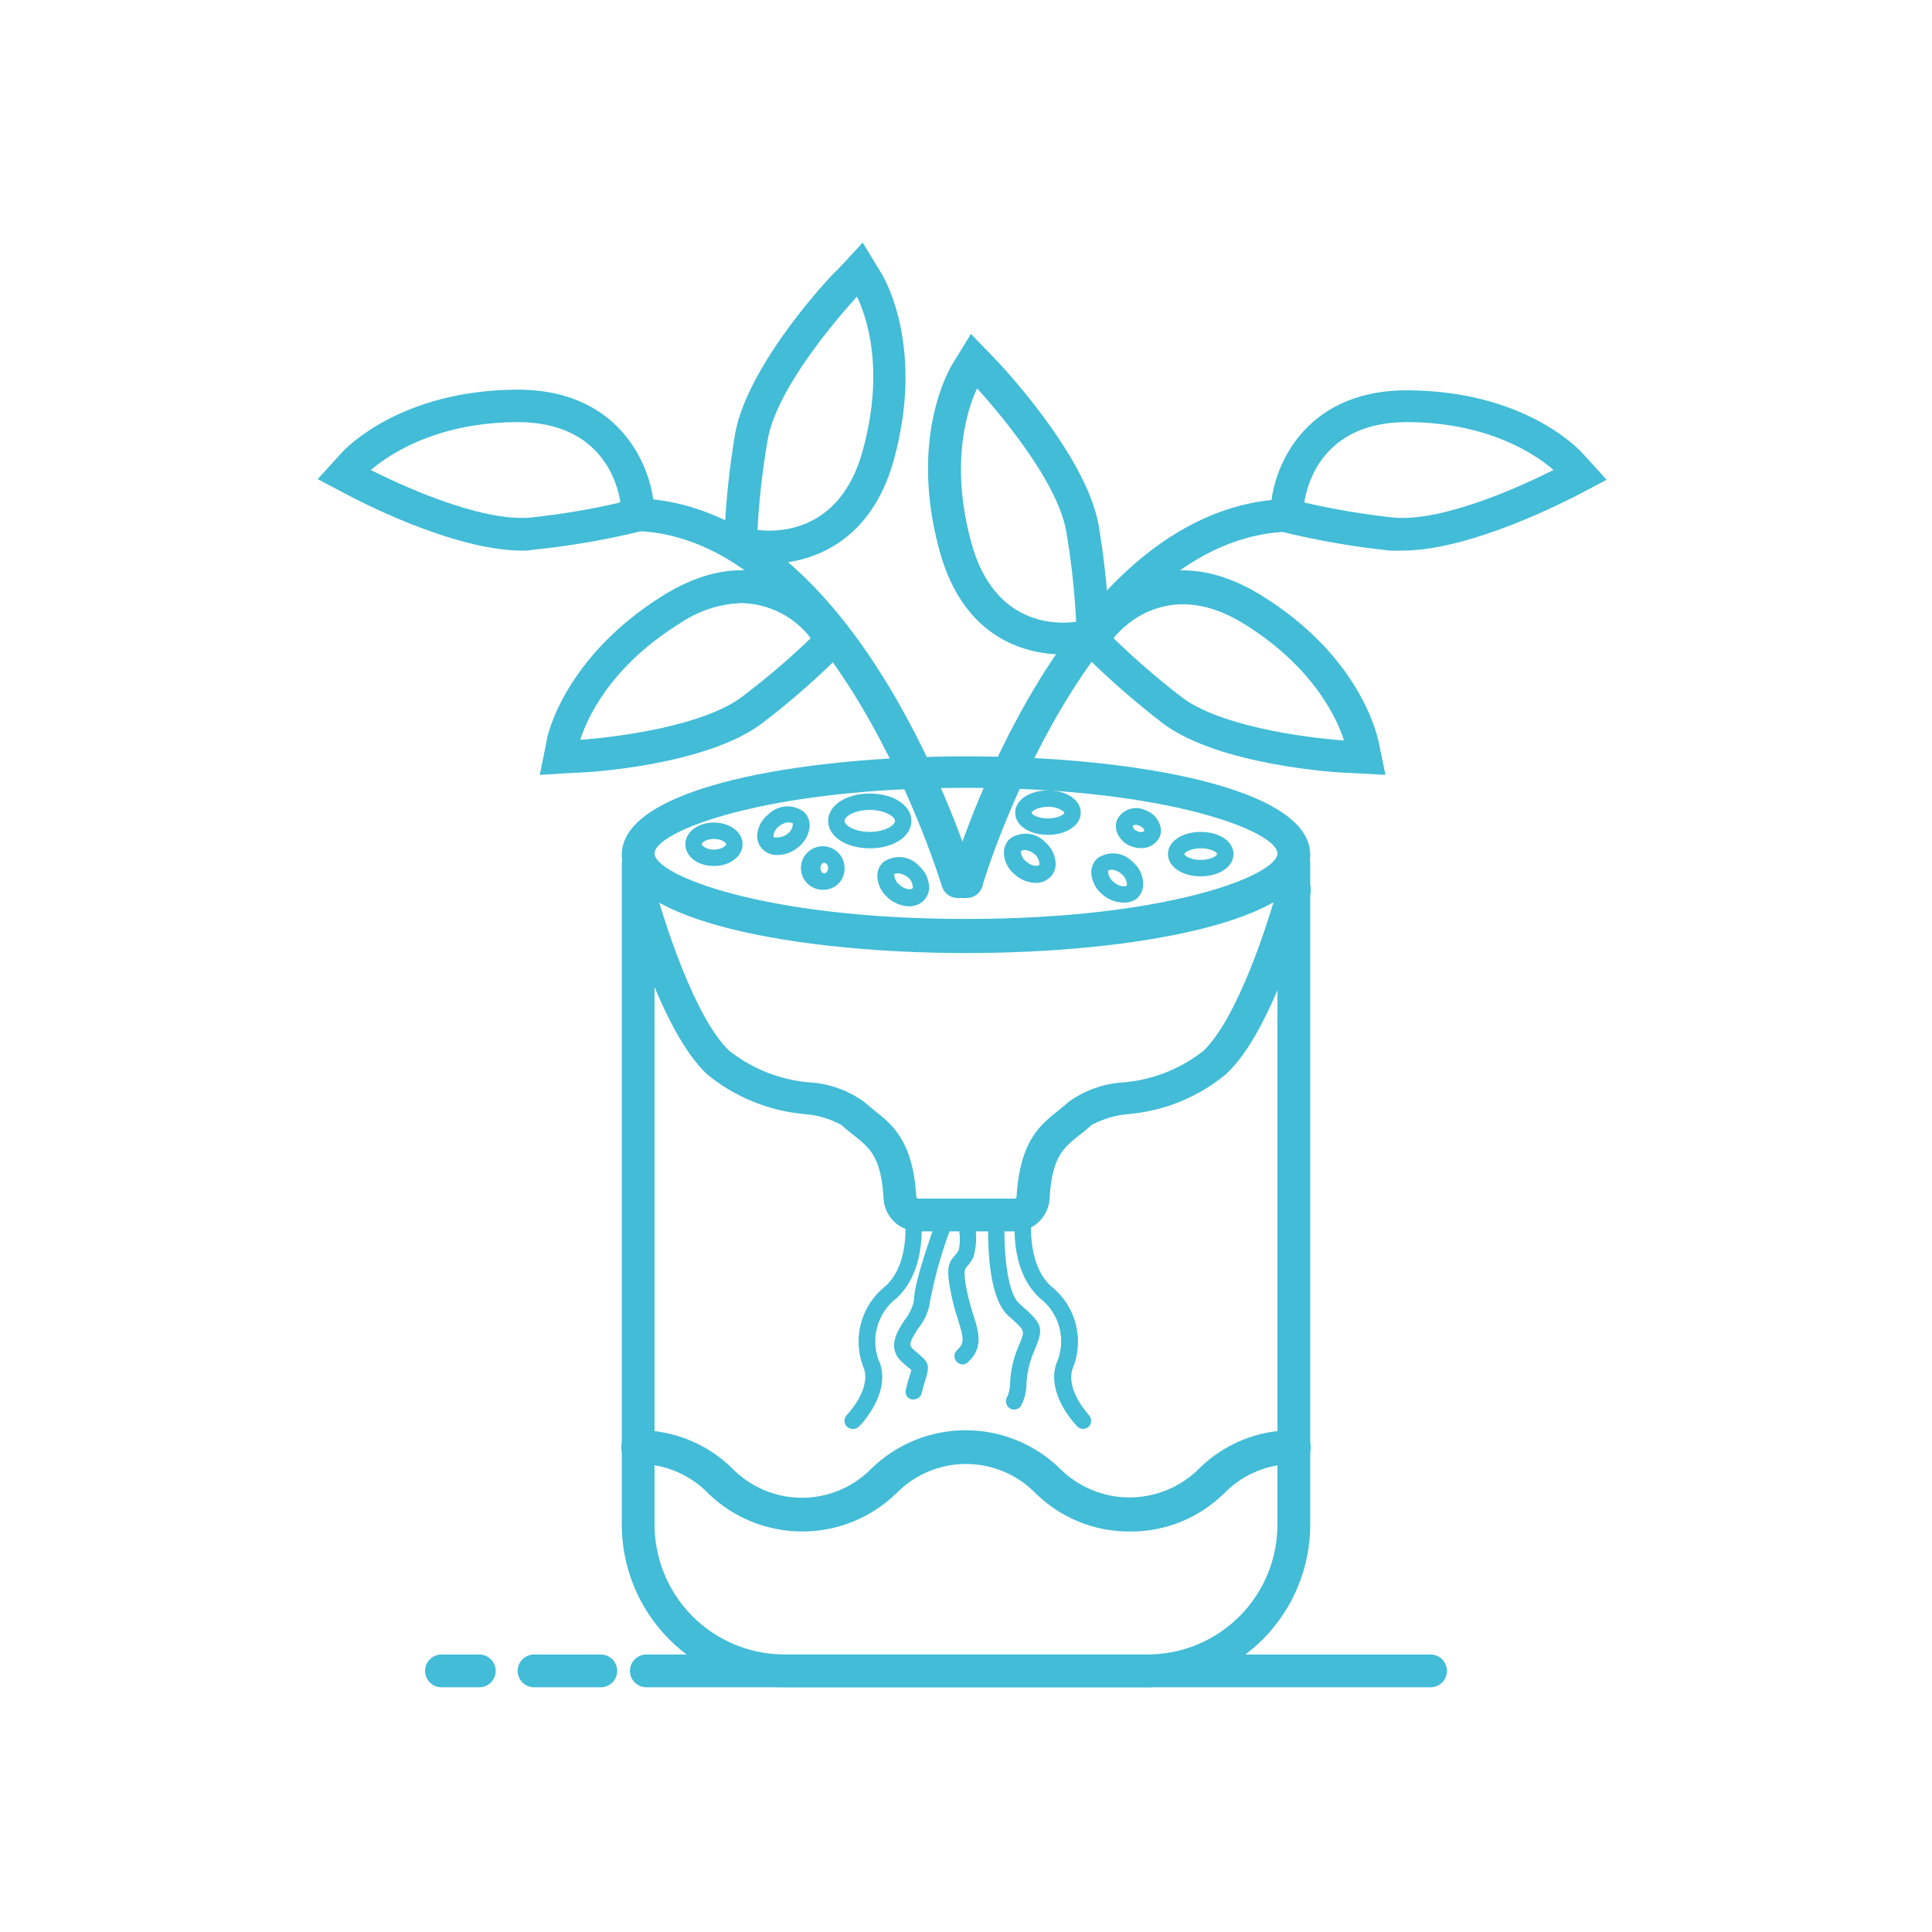
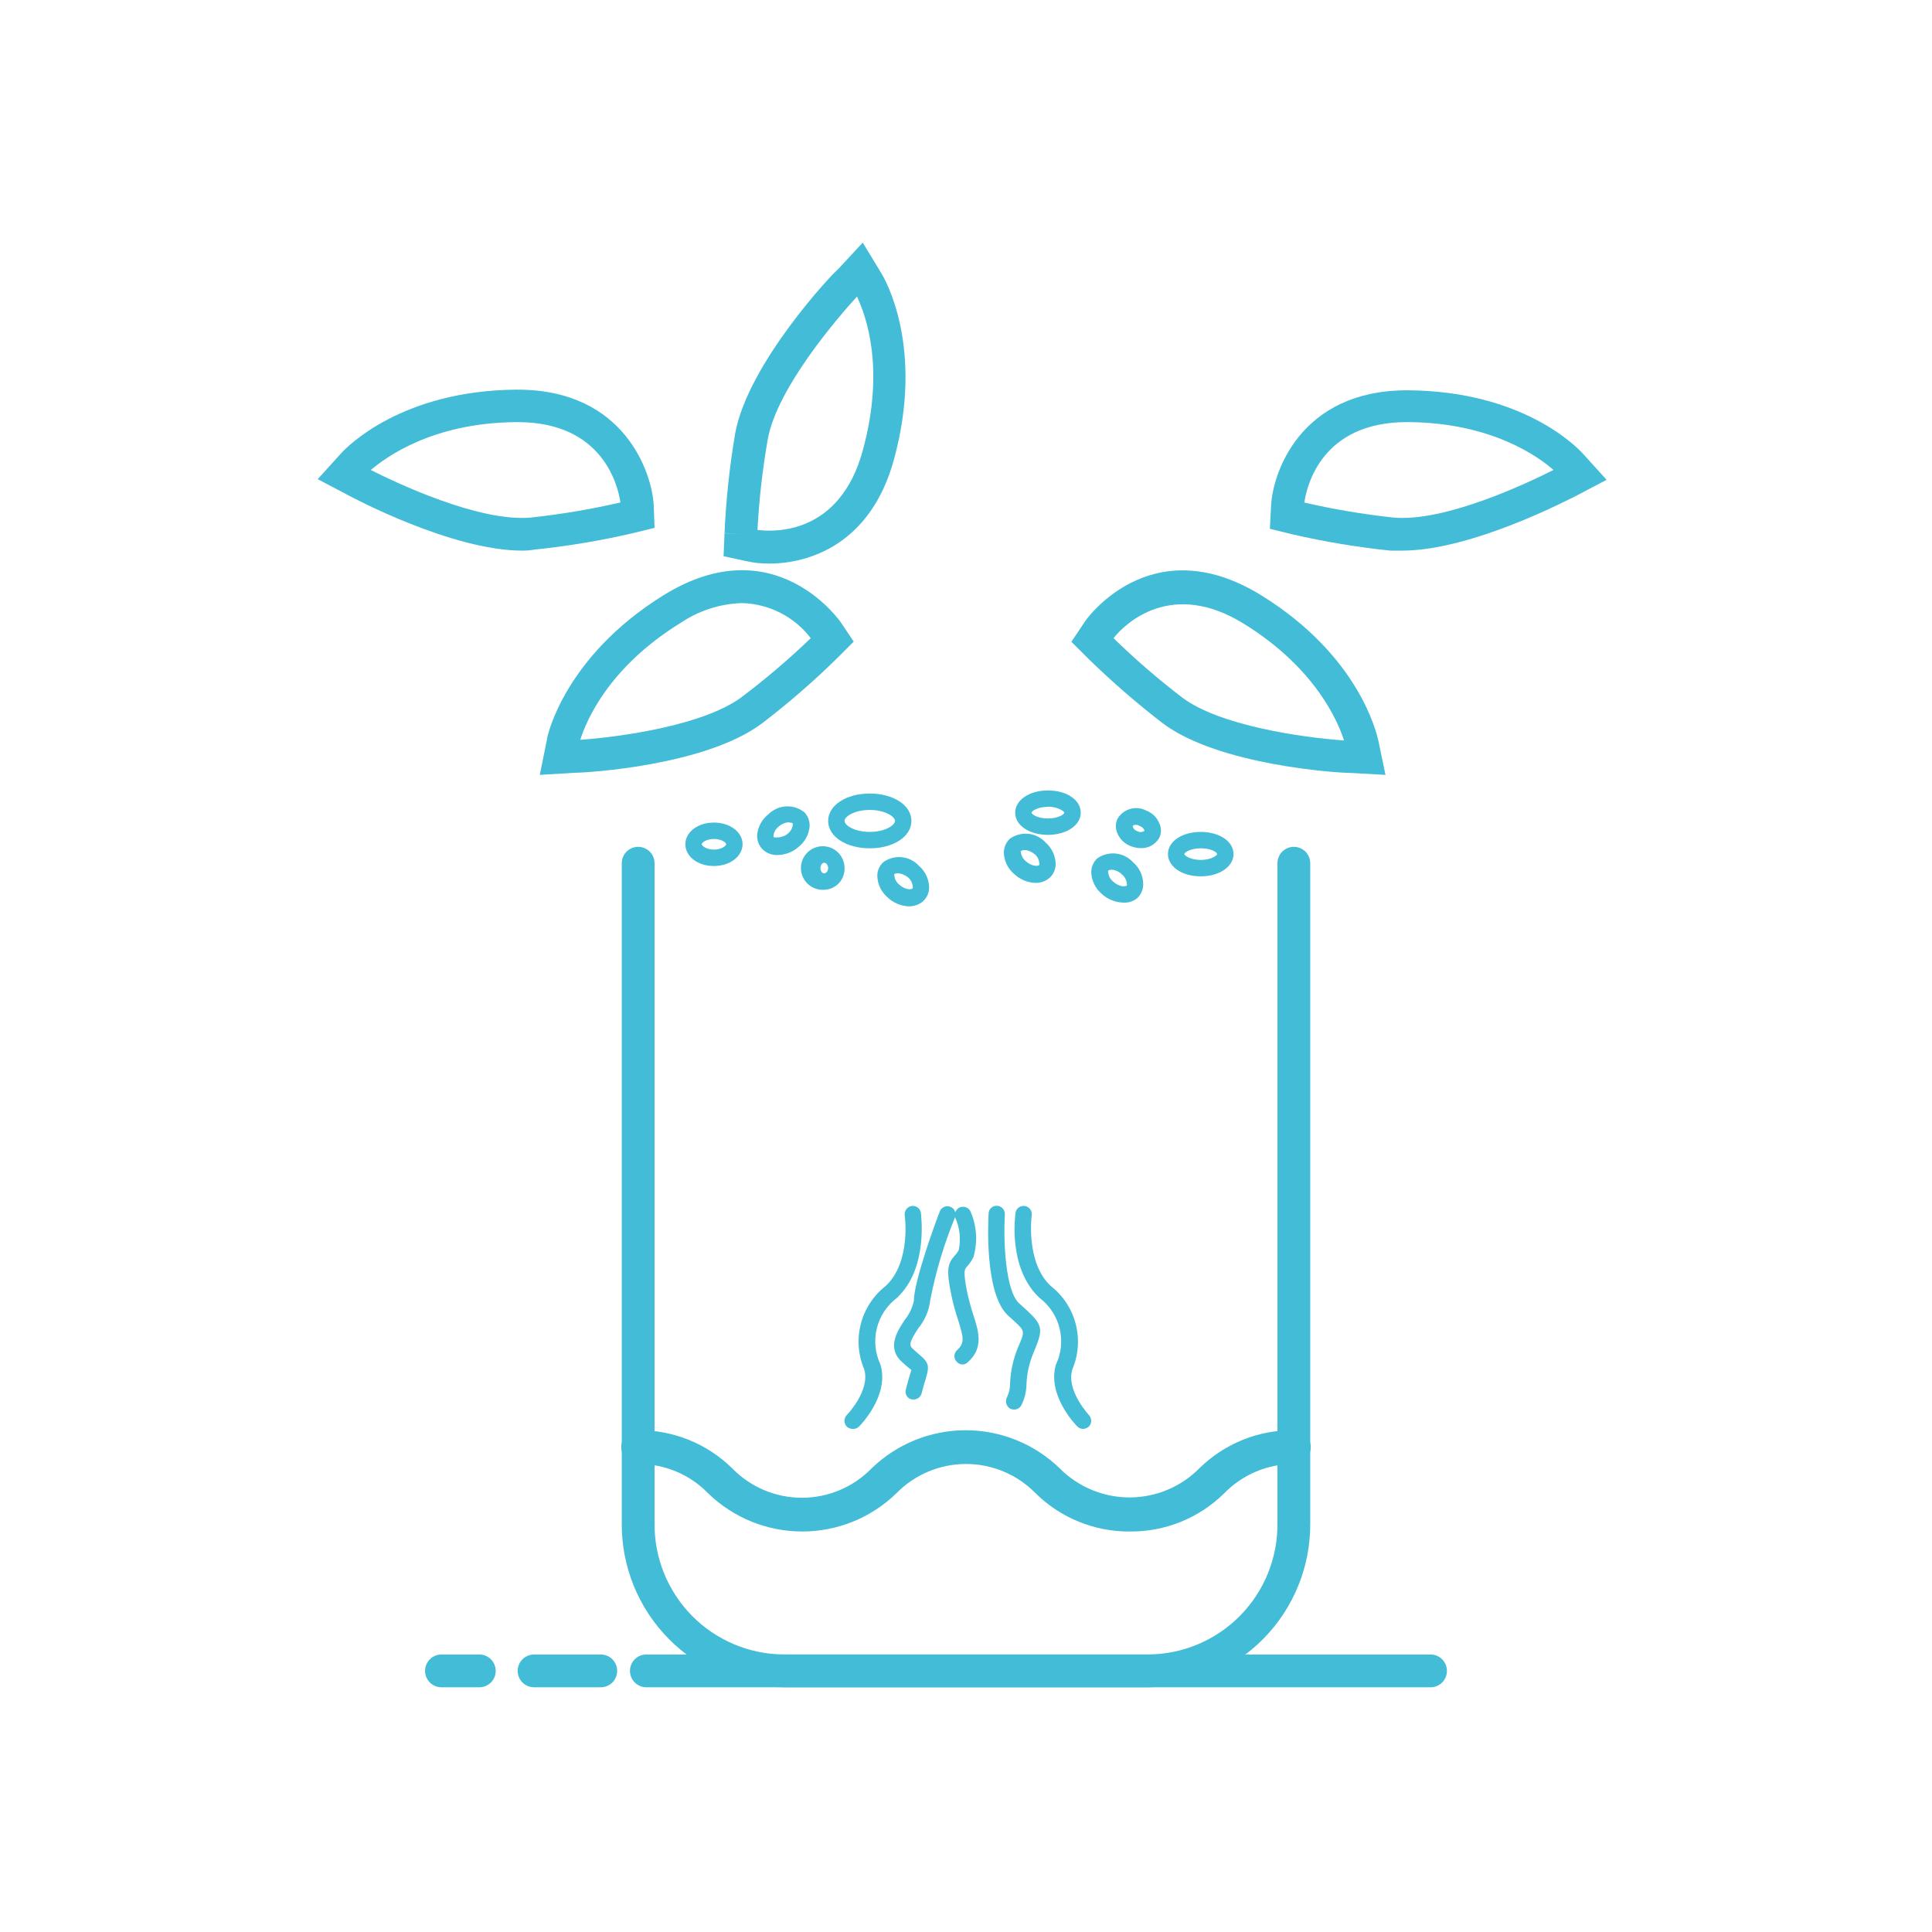
<svg xmlns="http://www.w3.org/2000/svg" width="200" height="200" viewBox="0 0 200 200" fill="none">
  <path d="M145.155 57C144.747 57 144.34 57 143.933 57C140.507 56.646 137.107 56.079 133.751 55.303L131.46 54.743L131.579 52.385C131.732 48.991 134.583 40.404 145.647 40.404H145.816C157.695 40.506 163.244 46.293 163.854 46.954L166.315 49.669L163.091 51.366C162.684 51.536 152.451 57 145.155 57ZM134.973 52.011C138.016 52.716 141.099 53.238 144.204 53.572C149.617 54.098 158.356 49.89 160.817 48.651C159.392 47.396 154.555 43.764 145.816 43.696H145.647C136.874 43.696 135.295 50.196 135.024 52.011H134.973Z" fill="#42BCD7" />
  <path d="M143.424 80.216L139.759 80.012C138.384 80.012 126.183 79.197 120.431 74.921C117.691 72.816 115.079 70.549 112.608 68.133L110.911 66.437L112.218 64.485C112.218 64.383 119.005 54.49 130.578 61.634C140.607 67.845 142.457 75.736 142.677 76.618L143.424 80.216ZM115.272 66.063C117.523 68.257 119.902 70.314 122.399 72.223C126.234 75.091 134.617 76.33 139.131 76.652C138.52 74.718 136.195 69.169 128.763 64.57C121.33 59.971 116.528 64.468 115.272 66.063Z" fill="#42BCD7" />
-   <path d="M110.181 67.76C106.533 67.76 99.813 66.402 97.251 56.984C94.129 45.53 98.117 38.488 98.575 37.725L100.509 34.568L103.071 37.215C103.445 37.606 112.37 46.99 113.711 54.27C114.295 57.699 114.663 61.162 114.814 64.638L114.916 66.979L112.625 67.522C111.82 67.679 111.002 67.759 110.181 67.76ZM101.154 40.202C100.272 42.052 98.235 47.685 100.543 56.153C102.919 64.875 109.469 64.638 111.403 64.366C111.246 61.209 110.9 58.064 110.368 54.948C109.384 49.569 103.037 42.306 101.154 40.202Z" fill="#42BCD7" />
  <path d="M118.887 174.665H81.198C78.977 174.662 76.778 174.221 74.728 173.366C72.677 172.511 70.817 171.258 69.252 169.681C67.688 168.104 66.45 166.233 65.612 164.176C64.773 162.119 64.349 159.917 64.365 157.695V89.361C64.365 88.911 64.544 88.479 64.862 88.161C65.18 87.843 65.612 87.664 66.062 87.664C66.512 87.664 66.944 87.843 67.262 88.161C67.58 88.479 67.759 88.911 67.759 89.361V157.695C67.743 159.465 68.077 161.221 68.741 162.862C69.405 164.503 70.386 165.996 71.628 167.258C72.87 168.519 74.349 169.522 75.979 170.211C77.61 170.899 79.36 171.26 81.13 171.271H118.887C120.655 171.257 122.404 170.896 124.032 170.206C125.661 169.516 127.138 168.512 128.378 167.252C129.618 165.991 130.598 164.498 131.261 162.858C131.924 161.218 132.257 159.464 132.241 157.695V89.361C132.241 88.911 132.42 88.479 132.738 88.161C133.057 87.843 133.488 87.664 133.938 87.664C134.388 87.664 134.82 87.843 135.138 88.161C135.456 88.479 135.635 88.911 135.635 89.361V157.695C135.651 159.91 135.23 162.105 134.396 164.157C133.563 166.208 132.333 168.075 130.778 169.651C129.222 171.227 127.372 172.481 125.331 173.341C123.291 174.202 121.101 174.651 118.887 174.665Z" fill="#42BCD7" />
-   <path d="M100 98.66C82.861 98.66 64.365 95.453 64.365 88.478C64.365 81.504 82.827 78.297 100 78.297C117.173 78.297 135.635 81.504 135.635 88.478C135.635 95.453 117.19 98.66 100 98.66ZM100 81.555C79.162 81.555 67.759 86.086 67.759 88.343C67.759 90.6 79.128 95.13 100 95.13C120.872 95.13 132.241 90.6 132.241 88.343C132.241 86.086 120.889 81.555 100 81.555Z" fill="#42BCD7" />
-   <path d="M100 92.958C99.843 92.983 99.682 92.983 99.525 92.958C99.096 92.829 98.736 92.535 98.523 92.141C98.31 91.746 98.261 91.284 98.388 90.854C98.863 89.157 110.266 51.639 133.921 51.639C134.371 51.639 134.803 51.818 135.121 52.136C135.439 52.454 135.618 52.886 135.618 53.336C135.618 53.786 135.439 54.217 135.121 54.535C134.803 54.854 134.371 55.032 133.921 55.032C112.846 55.032 101.68 91.448 101.68 91.822C101.56 92.167 101.331 92.464 101.029 92.669C100.726 92.873 100.365 92.975 100 92.958Z" fill="#42BCD7" />
  <path d="M54.082 57.002C46.785 57.002 36.569 51.538 36.111 51.3L32.887 49.603L35.348 46.888C35.959 46.226 41.592 40.44 53.403 40.338H53.59C64.67 40.338 67.504 48.975 67.674 52.318L67.759 54.643L65.468 55.203C62.113 55.981 58.712 56.547 55.286 56.9C54.913 56.968 54.511 57.002 54.082 57.002ZM38.385 48.653C40.829 49.892 49.568 54.083 54.981 53.574C58.092 53.239 61.18 52.718 64.229 52.013C63.958 50.214 62.38 43.698 53.59 43.698H53.42C44.698 43.766 39.879 47.397 38.385 48.653Z" fill="#42BCD7" />
  <path d="M55.88 80.215L56.61 76.6C56.61 76.244 58.443 67.963 68.692 61.617C80.214 54.473 87.002 64.366 87.07 64.468L88.376 66.419L86.679 68.116C84.216 70.539 81.603 72.806 78.856 74.904C73.053 79.231 60.886 79.994 59.529 79.994L55.88 80.215ZM76.803 62.431C74.523 62.503 72.31 63.221 70.423 64.502C62.956 69.117 60.666 74.683 60.072 76.584C64.585 76.261 72.951 75.022 76.786 72.155C79.286 70.268 81.672 68.233 83.93 66.063C83.089 64.963 82.012 64.067 80.779 63.438C79.546 62.81 78.187 62.466 76.803 62.431Z" fill="#42BCD7" />
  <path d="M79.637 58.341C78.832 58.351 78.029 58.265 77.245 58.086L74.903 57.577L75.005 55.201L76.702 55.286L75.005 55.184C75.159 51.72 75.527 48.269 76.108 44.85C77.448 37.571 86.289 28.187 86.747 27.881L89.31 25.115L91.227 28.271C91.702 29.035 95.673 36.077 92.551 47.531C90.141 56.406 83.676 58.341 79.637 58.341ZM78.449 54.862C80.248 55.083 86.934 55.32 89.31 46.649C91.685 37.978 89.581 32.565 88.716 30.698C86.815 32.785 80.469 40.082 79.484 45.444C78.936 48.559 78.579 51.704 78.415 54.862H78.449Z" fill="#42BCD7" />
-   <path d="M99.203 92.958C98.826 92.974 98.455 92.864 98.148 92.646C97.84 92.428 97.615 92.114 97.506 91.753C97.404 91.38 86.289 54.964 65.264 54.964C64.814 54.964 64.383 54.785 64.064 54.467C63.746 54.149 63.567 53.717 63.567 53.267C63.567 52.817 63.746 52.386 64.064 52.067C64.383 51.749 64.814 51.57 65.264 51.57C88.868 51.57 100.339 89.174 100.899 90.786C100.962 91 100.981 91.224 100.957 91.445C100.933 91.667 100.865 91.882 100.758 92.077C100.651 92.272 100.506 92.445 100.333 92.584C100.159 92.724 99.959 92.828 99.746 92.89C99.57 92.945 99.386 92.968 99.203 92.958Z" fill="#42BCD7" />
-   <path d="M104.989 127.473H95.096C94.17 127.483 93.276 127.136 92.6 126.504C91.924 125.872 91.517 125.003 91.465 124.079C91.227 119.769 90.039 118.836 88.41 117.546C87.986 117.206 87.545 116.867 87.104 116.46C85.906 115.805 84.58 115.417 83.218 115.323C79.545 114.987 76.057 113.556 73.206 111.216C68.2 106.567 64.637 93.059 64.484 92.55C64.411 92.331 64.384 92.098 64.405 91.867C64.425 91.637 64.493 91.413 64.603 91.209C64.713 91.005 64.864 90.826 65.046 90.683C65.228 90.54 65.437 90.436 65.661 90.377C65.885 90.317 66.119 90.305 66.348 90.339C66.577 90.374 66.796 90.455 66.993 90.577C67.189 90.7 67.359 90.862 67.49 91.052C67.622 91.242 67.714 91.458 67.759 91.685C68.709 95.333 71.967 105.498 75.514 108.79C77.896 110.663 80.775 111.796 83.795 112.048C85.817 112.167 87.764 112.855 89.412 114.033C89.785 114.373 90.158 114.661 90.514 114.95C92.398 116.443 94.519 118.106 94.859 123.96C94.885 123.999 94.92 124.03 94.962 124.051C95.003 124.071 95.05 124.081 95.096 124.079H104.989C105.036 124.081 105.082 124.071 105.123 124.051C105.165 124.03 105.201 123.999 105.227 123.96C105.566 118.106 107.687 116.443 109.571 114.95C109.927 114.661 110.3 114.373 110.674 114.033C112.321 112.855 114.269 112.167 116.291 112.048C119.31 111.796 122.19 110.663 124.571 108.79C128.135 105.396 131.359 95.333 132.309 91.685C132.425 91.251 132.708 90.881 133.096 90.655C133.484 90.429 133.945 90.366 134.38 90.48C134.599 90.532 134.806 90.627 134.988 90.759C135.171 90.892 135.325 91.059 135.442 91.252C135.559 91.445 135.636 91.659 135.669 91.882C135.702 92.105 135.691 92.332 135.635 92.55C135.483 93.127 131.919 106.635 126.896 111.216C124.053 113.559 120.57 114.99 116.901 115.323C115.534 115.421 114.204 115.808 112.999 116.46C112.583 116.846 112.147 117.208 111.692 117.546C110.08 118.836 108.892 119.769 108.654 124.079C108.602 125.009 108.19 125.883 107.507 126.516C106.823 127.149 105.921 127.492 104.989 127.473Z" fill="#42BCD7" />
  <path d="M116.969 158.542C113.329 158.57 109.827 157.154 107.229 154.606C106.289 153.639 105.166 152.87 103.924 152.346C102.682 151.821 101.348 151.55 100 151.55C98.652 151.55 97.318 151.821 96.076 152.346C94.834 152.87 93.71 153.639 92.771 154.606C90.163 157.129 86.677 158.54 83.048 158.54C79.419 158.54 75.932 157.129 73.325 154.606C72.383 153.633 71.254 152.86 70.006 152.335C68.757 151.81 67.416 151.544 66.062 151.551C65.598 151.551 65.154 151.367 64.826 151.039C64.498 150.711 64.314 150.267 64.314 149.803C64.314 149.34 64.498 148.895 64.826 148.567C65.154 148.24 65.598 148.056 66.062 148.056C69.696 148.029 73.193 149.445 75.785 151.992C76.725 152.959 77.848 153.728 79.09 154.252C80.332 154.777 81.666 155.048 83.014 155.048C84.362 155.048 85.696 154.777 86.938 154.252C88.18 153.728 89.303 152.959 90.243 151.992C92.85 149.469 96.337 148.058 99.966 148.058C103.595 148.058 107.082 149.469 109.689 151.992C110.636 152.949 111.763 153.709 113.006 154.227C114.248 154.746 115.581 155.013 116.927 155.013C118.273 155.013 119.605 154.746 120.848 154.227C122.09 153.709 123.217 152.949 124.164 151.992C125.454 150.725 126.981 149.724 128.658 149.049C130.336 148.373 132.13 148.036 133.938 148.056C134.402 148.056 134.846 148.24 135.174 148.567C135.502 148.895 135.686 149.34 135.686 149.803C135.686 150.267 135.502 150.711 135.174 151.039C134.846 151.367 134.402 151.551 133.938 151.551C132.59 151.548 131.255 151.817 130.013 152.342C128.77 152.867 127.647 153.637 126.709 154.606C124.113 157.157 120.609 158.574 116.969 158.542Z" fill="#42BCD7" />
  <path d="M88.257 147.921C88.037 147.916 87.826 147.832 87.663 147.684C87.507 147.522 87.419 147.306 87.419 147.081C87.419 146.856 87.507 146.64 87.663 146.479C87.663 146.479 90.124 143.951 89.462 141.745C88.833 140.263 88.709 138.616 89.111 137.057C89.513 135.499 90.418 134.116 91.685 133.124C94.332 130.681 93.671 125.844 93.654 125.794C93.629 125.572 93.691 125.349 93.827 125.172C93.963 124.995 94.162 124.877 94.383 124.843C94.603 124.814 94.826 124.872 95.004 125.006C95.182 125.139 95.3 125.336 95.334 125.556C95.334 125.794 96.131 131.309 92.839 134.363C91.809 135.143 91.079 136.253 90.77 137.507C90.461 138.761 90.592 140.084 91.142 141.252C92.109 144.443 89.055 147.548 88.936 147.667C88.848 147.756 88.742 147.825 88.625 147.868C88.508 147.912 88.382 147.93 88.257 147.921Z" fill="#42BCD7" />
  <path d="M112.133 147.921C111.903 147.921 111.684 147.829 111.522 147.667C111.403 147.548 108.349 144.443 109.316 141.252C109.866 140.084 109.997 138.761 109.688 137.507C109.379 136.253 108.649 135.143 107.619 134.363C104.327 131.309 105.091 125.878 105.124 125.556C105.158 125.336 105.276 125.139 105.454 125.006C105.632 124.872 105.855 124.814 106.075 124.843C106.297 124.873 106.499 124.99 106.636 125.168C106.773 125.346 106.833 125.571 106.804 125.794C106.804 125.794 106.143 130.681 108.773 133.124C110.043 134.114 110.951 135.495 111.356 137.054C111.761 138.613 111.641 140.262 111.013 141.745C110.334 143.951 112.71 146.445 112.71 146.479C112.789 146.558 112.852 146.652 112.895 146.755C112.938 146.858 112.961 146.969 112.961 147.081C112.961 147.193 112.938 147.304 112.895 147.408C112.852 147.511 112.789 147.605 112.71 147.684C112.551 147.828 112.347 147.912 112.133 147.921Z" fill="#42BCD7" />
  <path d="M94.587 144.87H94.383C94.275 144.846 94.172 144.8 94.081 144.736C93.991 144.671 93.915 144.588 93.858 144.493C93.8 144.397 93.763 144.291 93.749 144.181C93.734 144.071 93.742 143.958 93.772 143.851C93.942 143.139 94.095 142.63 94.214 142.256L94.349 141.815L94.146 141.662C93.942 141.493 93.671 141.272 93.348 140.967C91.753 139.49 92.924 137.743 93.688 136.589C94.141 136.025 94.456 135.362 94.604 134.654C94.604 132.601 96.98 126.17 97.251 125.508C97.28 125.392 97.334 125.284 97.408 125.19C97.482 125.096 97.575 125.019 97.681 124.964C97.787 124.908 97.903 124.876 98.022 124.869C98.141 124.861 98.261 124.879 98.373 124.922C98.484 124.964 98.586 125.029 98.671 125.113C98.756 125.197 98.822 125.298 98.865 125.409C98.908 125.521 98.927 125.64 98.921 125.759C98.915 125.879 98.884 125.995 98.829 126.102C97.709 128.84 96.862 131.682 96.301 134.586C96.182 135.638 95.764 136.633 95.096 137.454C94.163 138.862 94.061 139.253 94.502 139.643C94.943 140.033 95.045 140.118 95.215 140.271C96.199 141.085 96.199 141.476 95.843 142.698C95.724 143.037 95.588 143.512 95.418 144.191C95.379 144.382 95.275 144.555 95.124 144.678C94.972 144.802 94.782 144.87 94.587 144.87Z" fill="#42BCD7" />
  <path d="M99.66 141.252C99.545 141.252 99.431 141.228 99.326 141.182C99.221 141.135 99.126 141.066 99.05 140.98C98.971 140.903 98.908 140.81 98.865 140.708C98.822 140.606 98.8 140.497 98.8 140.386C98.8 140.276 98.822 140.166 98.865 140.064C98.908 139.962 98.971 139.87 99.05 139.792C99.881 139.029 99.762 138.52 99.202 136.704C98.906 135.826 98.662 134.93 98.473 134.023C97.947 131.461 98.099 130.799 98.829 129.984C98.999 129.809 99.142 129.609 99.253 129.39C99.484 128.277 99.359 127.12 98.897 126.081C98.816 125.87 98.822 125.635 98.915 125.428C99.007 125.221 99.177 125.059 99.389 124.978C99.6 124.897 99.835 124.904 100.042 124.996C100.249 125.088 100.411 125.259 100.492 125.47C101.125 126.952 101.221 128.609 100.763 130.154C100.585 130.503 100.363 130.828 100.102 131.121C99.847 131.393 99.694 131.562 100.102 133.684C100.285 134.532 100.512 135.37 100.78 136.195C101.34 137.892 101.816 139.589 100.17 141.031C100.032 141.163 99.851 141.241 99.66 141.252Z" fill="#42BCD7" />
  <path d="M104.989 145.917C104.841 145.918 104.696 145.883 104.565 145.816C104.371 145.699 104.23 145.512 104.17 145.294C104.11 145.077 104.136 144.844 104.242 144.645C104.464 144.173 104.575 143.656 104.565 143.134C104.623 141.886 104.899 140.657 105.379 139.503C106.109 137.806 106.109 137.806 105.057 136.822C104.853 136.618 104.599 136.415 104.327 136.16C101.917 133.903 102.291 126.471 102.342 125.622C102.343 125.509 102.369 125.398 102.416 125.295C102.463 125.192 102.531 125.1 102.616 125.025C102.7 124.95 102.8 124.894 102.907 124.859C103.015 124.825 103.129 124.813 103.241 124.825C103.463 124.842 103.67 124.946 103.816 125.114C103.962 125.283 104.036 125.502 104.022 125.724C103.852 128.592 104.106 133.615 105.481 134.904L106.194 135.549C108.043 137.246 108.009 137.619 106.94 140.148C106.535 141.141 106.305 142.198 106.261 143.27C106.255 144.043 106.069 144.804 105.718 145.493C105.644 145.621 105.538 145.728 105.41 145.802C105.282 145.877 105.137 145.916 104.989 145.917Z" fill="#42BCD7" />
  <path d="M124.3 90.718C122.365 90.718 120.906 89.717 120.906 88.41C120.906 87.103 122.365 86.119 124.3 86.119C126.234 86.119 127.693 87.103 127.693 88.41C127.693 89.717 126.234 90.718 124.3 90.718ZM124.3 87.816C123.231 87.816 122.603 88.257 122.603 88.41C122.603 88.563 123.231 89.021 124.3 89.021C125.369 89.021 125.996 88.563 125.996 88.41C125.996 88.257 125.453 87.816 124.3 87.816Z" fill="#42BCD7" />
  <path d="M108.485 86.425C106.55 86.425 105.091 85.441 105.091 84.134C105.091 82.827 106.55 81.826 108.485 81.826C110.419 81.826 111.878 82.81 111.878 84.134C111.878 85.458 110.351 86.425 108.485 86.425ZM108.485 83.523C107.416 83.523 106.788 83.964 106.788 84.134C106.788 84.304 107.416 84.728 108.485 84.728C109.554 84.728 110.182 84.287 110.182 84.134C110.182 83.981 109.469 83.506 108.485 83.506V83.523Z" fill="#42BCD7" />
  <path d="M90.039 87.816C87.579 87.816 85.729 86.594 85.729 84.982C85.729 83.37 87.579 82.148 90.039 82.148C92.5 82.148 94.349 83.37 94.349 84.982C94.349 86.594 92.5 87.816 90.039 87.816ZM90.039 83.845C88.461 83.845 87.426 84.524 87.426 84.982C87.426 85.44 88.461 86.119 90.039 86.119C91.617 86.119 92.652 85.424 92.652 84.982C92.652 84.541 91.617 83.845 90.039 83.845Z" fill="#42BCD7" />
  <path d="M73.901 89.649C72.204 89.649 70.949 88.648 70.949 87.392C70.949 86.137 72.238 85.152 73.901 85.152C75.564 85.152 76.871 86.137 76.871 87.392C76.871 88.648 75.564 89.649 73.901 89.649ZM73.901 86.849C73.121 86.849 72.646 87.223 72.646 87.392C72.646 87.562 73.121 87.952 73.901 87.952C74.682 87.952 75.174 87.562 75.174 87.392C75.174 87.223 74.699 86.849 73.901 86.849Z" fill="#42BCD7" />
  <path d="M80.486 88.513C80.197 88.523 79.91 88.475 79.641 88.37C79.373 88.264 79.129 88.105 78.924 87.902C78.737 87.706 78.592 87.474 78.499 87.22C78.406 86.966 78.365 86.696 78.381 86.426C78.419 86.012 78.541 85.611 78.74 85.246C78.938 84.881 79.209 84.561 79.535 84.304C80.021 83.814 80.671 83.52 81.36 83.48C82.049 83.439 82.728 83.654 83.268 84.084C83.456 84.279 83.6 84.511 83.694 84.765C83.787 85.019 83.827 85.29 83.811 85.56C83.773 85.974 83.651 86.375 83.453 86.74C83.255 87.104 82.984 87.425 82.657 87.681C82.054 88.206 81.285 88.5 80.486 88.513ZM81.707 85.119C81.304 85.132 80.919 85.289 80.621 85.56C80.328 85.776 80.133 86.1 80.078 86.46C80.078 86.612 80.078 86.646 80.078 86.663C80.078 86.68 80.927 86.816 81.521 86.324C81.814 86.108 82.009 85.784 82.064 85.424C82.064 85.289 82.064 85.238 82.064 85.221C81.954 85.162 81.828 85.144 81.707 85.17V85.119Z" fill="#42BCD7" />
  <path d="M94.095 93.824C93.256 93.795 92.458 93.456 91.855 92.874C91.543 92.602 91.29 92.269 91.112 91.895C90.933 91.522 90.834 91.115 90.82 90.702C90.812 90.431 90.863 90.163 90.968 89.914C91.073 89.665 91.231 89.442 91.43 89.259C91.988 88.852 92.677 88.666 93.364 88.738C94.051 88.81 94.686 89.135 95.147 89.65C95.459 89.921 95.712 90.254 95.89 90.628C96.068 91.002 96.167 91.408 96.182 91.822C96.19 92.094 96.139 92.365 96.034 92.617C95.929 92.869 95.771 93.095 95.571 93.281C95.164 93.64 94.637 93.834 94.095 93.824ZM92.584 90.43C92.57 90.462 92.563 90.497 92.563 90.532C92.563 90.567 92.57 90.602 92.584 90.634C92.6 90.814 92.651 90.99 92.736 91.15C92.821 91.31 92.936 91.452 93.076 91.567C93.62 92.076 94.281 92.144 94.485 91.957C94.499 91.925 94.506 91.891 94.506 91.856C94.506 91.82 94.499 91.786 94.485 91.754C94.469 91.573 94.418 91.397 94.333 91.237C94.249 91.077 94.133 90.935 93.993 90.82C93.433 90.379 92.771 90.311 92.584 90.498V90.43Z" fill="#42BCD7" />
  <path d="M107.195 91.398C106.356 91.369 105.558 91.031 104.955 90.448C104.643 90.179 104.39 89.849 104.212 89.478C104.034 89.108 103.934 88.704 103.92 88.293C103.916 88.021 103.968 87.751 104.073 87.5C104.179 87.249 104.334 87.022 104.53 86.834C105.089 86.43 105.777 86.246 106.463 86.318C107.149 86.39 107.784 86.713 108.247 87.224C108.557 87.497 108.809 87.83 108.987 88.204C109.165 88.577 109.265 88.983 109.282 89.396C109.29 89.669 109.239 89.94 109.134 90.192C109.029 90.443 108.871 90.669 108.671 90.855C108.264 91.214 107.737 91.408 107.195 91.398ZM105.684 88.004C105.669 88.039 105.661 88.077 105.661 88.115C105.661 88.153 105.669 88.19 105.684 88.225C105.724 88.583 105.9 88.911 106.176 89.141C106.736 89.65 107.398 89.718 107.585 89.549C107.6 89.514 107.608 89.476 107.608 89.438C107.608 89.4 107.6 89.363 107.585 89.328C107.569 89.15 107.517 88.977 107.433 88.82C107.348 88.662 107.232 88.523 107.093 88.412C106.533 87.954 105.871 87.903 105.684 88.123V88.004Z" fill="#42BCD7" />
  <path d="M116.257 93.434C115.42 93.41 114.623 93.078 114.017 92.501C113.704 92.228 113.45 91.895 113.27 91.522C113.089 91.149 112.985 90.743 112.965 90.329C112.961 90.057 113.013 89.787 113.118 89.536C113.223 89.285 113.379 89.058 113.575 88.87C114.139 88.466 114.831 88.285 115.52 88.36C116.208 88.436 116.845 88.762 117.309 89.277C117.631 89.555 117.89 89.899 118.068 90.285C118.247 90.671 118.341 91.091 118.344 91.517C118.347 91.789 118.295 92.059 118.19 92.31C118.085 92.561 117.929 92.788 117.733 92.976C117.318 93.312 116.789 93.476 116.257 93.434ZM115.052 90.04C114.938 90.035 114.826 90.065 114.729 90.125C114.714 90.16 114.706 90.198 114.706 90.236C114.706 90.274 114.714 90.311 114.729 90.346C114.749 90.525 114.804 90.698 114.892 90.855C114.979 91.013 115.097 91.151 115.238 91.262C115.781 91.771 116.443 91.839 116.647 91.669C116.662 91.635 116.67 91.597 116.67 91.559C116.67 91.521 116.662 91.484 116.647 91.449C116.607 91.091 116.431 90.763 116.155 90.533C115.862 90.233 115.47 90.051 115.052 90.023V90.04Z" fill="#42BCD7" />
  <path d="M85.322 92.11C84.872 92.141 84.423 92.035 84.033 91.808C83.643 91.581 83.33 91.242 83.135 90.835C82.94 90.429 82.871 89.973 82.937 89.526C83.004 89.08 83.202 88.664 83.507 88.332C83.813 87.999 84.21 87.766 84.649 87.662C85.088 87.558 85.549 87.588 85.971 87.749C86.392 87.909 86.757 88.192 87.016 88.561C87.275 88.93 87.418 89.368 87.426 89.819C87.442 90.109 87.4 90.398 87.302 90.671C87.204 90.944 87.053 91.195 86.857 91.408C86.661 91.622 86.424 91.794 86.16 91.915C85.897 92.035 85.612 92.102 85.322 92.11ZM85.322 89.31C85.118 89.31 84.932 89.565 84.932 89.87C84.932 90.176 85.118 90.413 85.322 90.413C85.525 90.413 85.729 90.159 85.729 89.87C85.729 89.582 85.543 89.31 85.322 89.31Z" fill="#42BCD7" />
  <path d="M118.072 87.8C117.711 87.79 117.355 87.715 117.02 87.579C116.715 87.458 116.438 87.277 116.205 87.047C115.972 86.817 115.787 86.542 115.663 86.239C115.566 86.01 115.516 85.765 115.516 85.517C115.516 85.27 115.566 85.024 115.663 84.796C115.949 84.286 116.423 83.908 116.985 83.743C117.546 83.578 118.149 83.639 118.666 83.914C118.974 84.029 119.254 84.209 119.488 84.439C119.721 84.671 119.904 84.948 120.024 85.254C120.13 85.48 120.184 85.726 120.184 85.975C120.184 86.225 120.13 86.471 120.024 86.697C119.835 87.046 119.552 87.335 119.207 87.53C118.862 87.725 118.468 87.818 118.072 87.8ZM117.665 85.39C117.444 85.39 117.292 85.39 117.258 85.543C117.283 85.651 117.335 85.752 117.409 85.835C117.483 85.918 117.577 85.981 117.682 86.018C117.801 86.093 117.939 86.133 118.081 86.133C118.222 86.133 118.36 86.093 118.479 86.018C118.454 85.909 118.402 85.809 118.328 85.726C118.254 85.643 118.16 85.58 118.055 85.543C117.938 85.463 117.805 85.411 117.665 85.39Z" fill="#42BCD7" />
  <path d="M148.09 174.667H66.91C66.46 174.667 66.029 174.488 65.71 174.17C65.392 173.852 65.213 173.42 65.213 172.97C65.213 172.52 65.392 172.089 65.71 171.77C66.029 171.452 66.46 171.273 66.91 171.273H148.09C148.54 171.273 148.972 171.452 149.29 171.77C149.609 172.089 149.787 172.52 149.787 172.97C149.787 173.42 149.609 173.852 149.29 174.17C148.972 174.488 148.54 174.667 148.09 174.667Z" fill="#42BCD7" />
  <path d="M62.193 174.667H55.286C54.836 174.667 54.405 174.488 54.086 174.17C53.768 173.852 53.589 173.42 53.589 172.97C53.589 172.52 53.768 172.089 54.086 171.77C54.405 171.452 54.836 171.273 55.286 171.273H62.193C62.643 171.273 63.074 171.452 63.393 171.77C63.711 172.089 63.89 172.52 63.89 172.97C63.89 173.42 63.711 173.852 63.393 174.17C63.074 174.488 62.643 174.667 62.193 174.667Z" fill="#42BCD7" />
  <path d="M49.636 174.667H45.699C45.249 174.667 44.817 174.488 44.499 174.17C44.181 173.852 44.002 173.42 44.002 172.97C44.002 172.52 44.181 172.089 44.499 171.77C44.817 171.452 45.249 171.273 45.699 171.273H49.619C50.069 171.273 50.5 171.452 50.819 171.77C51.137 172.089 51.316 172.52 51.316 172.97C51.316 173.42 51.137 173.852 50.819 174.17C50.5 174.488 50.069 174.667 49.619 174.667H49.636Z" fill="#42BCD7" />
</svg>